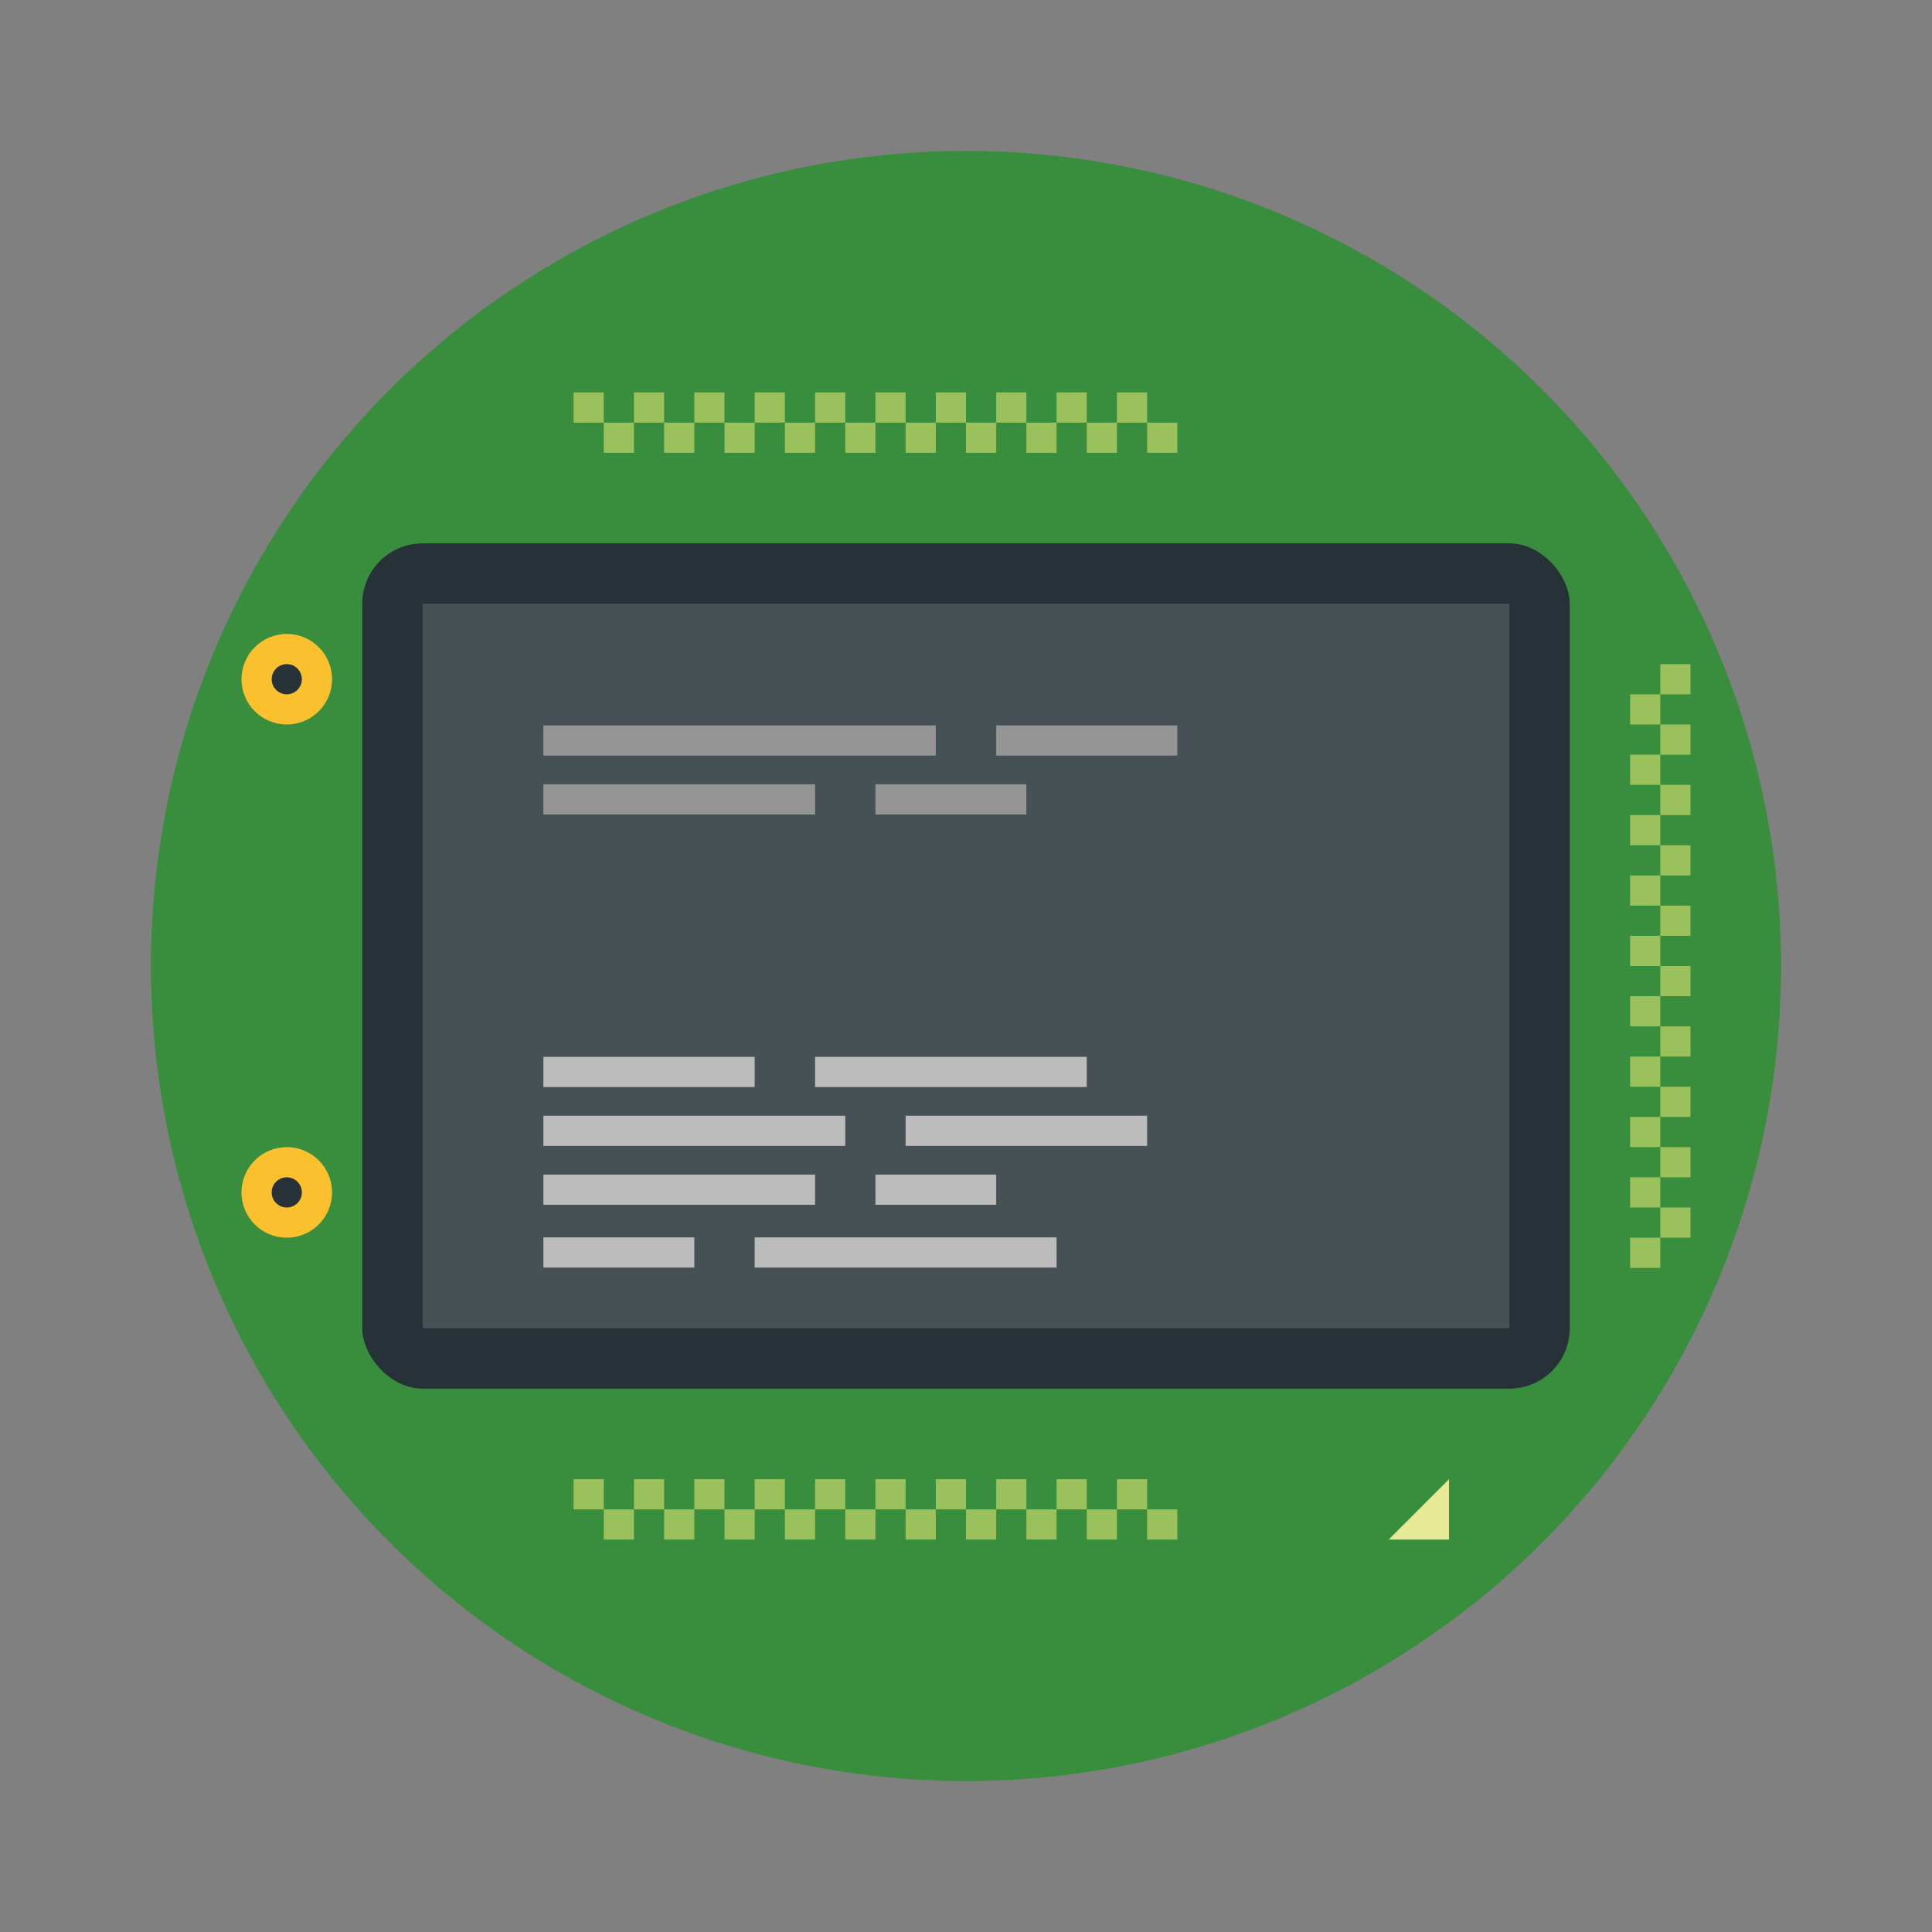
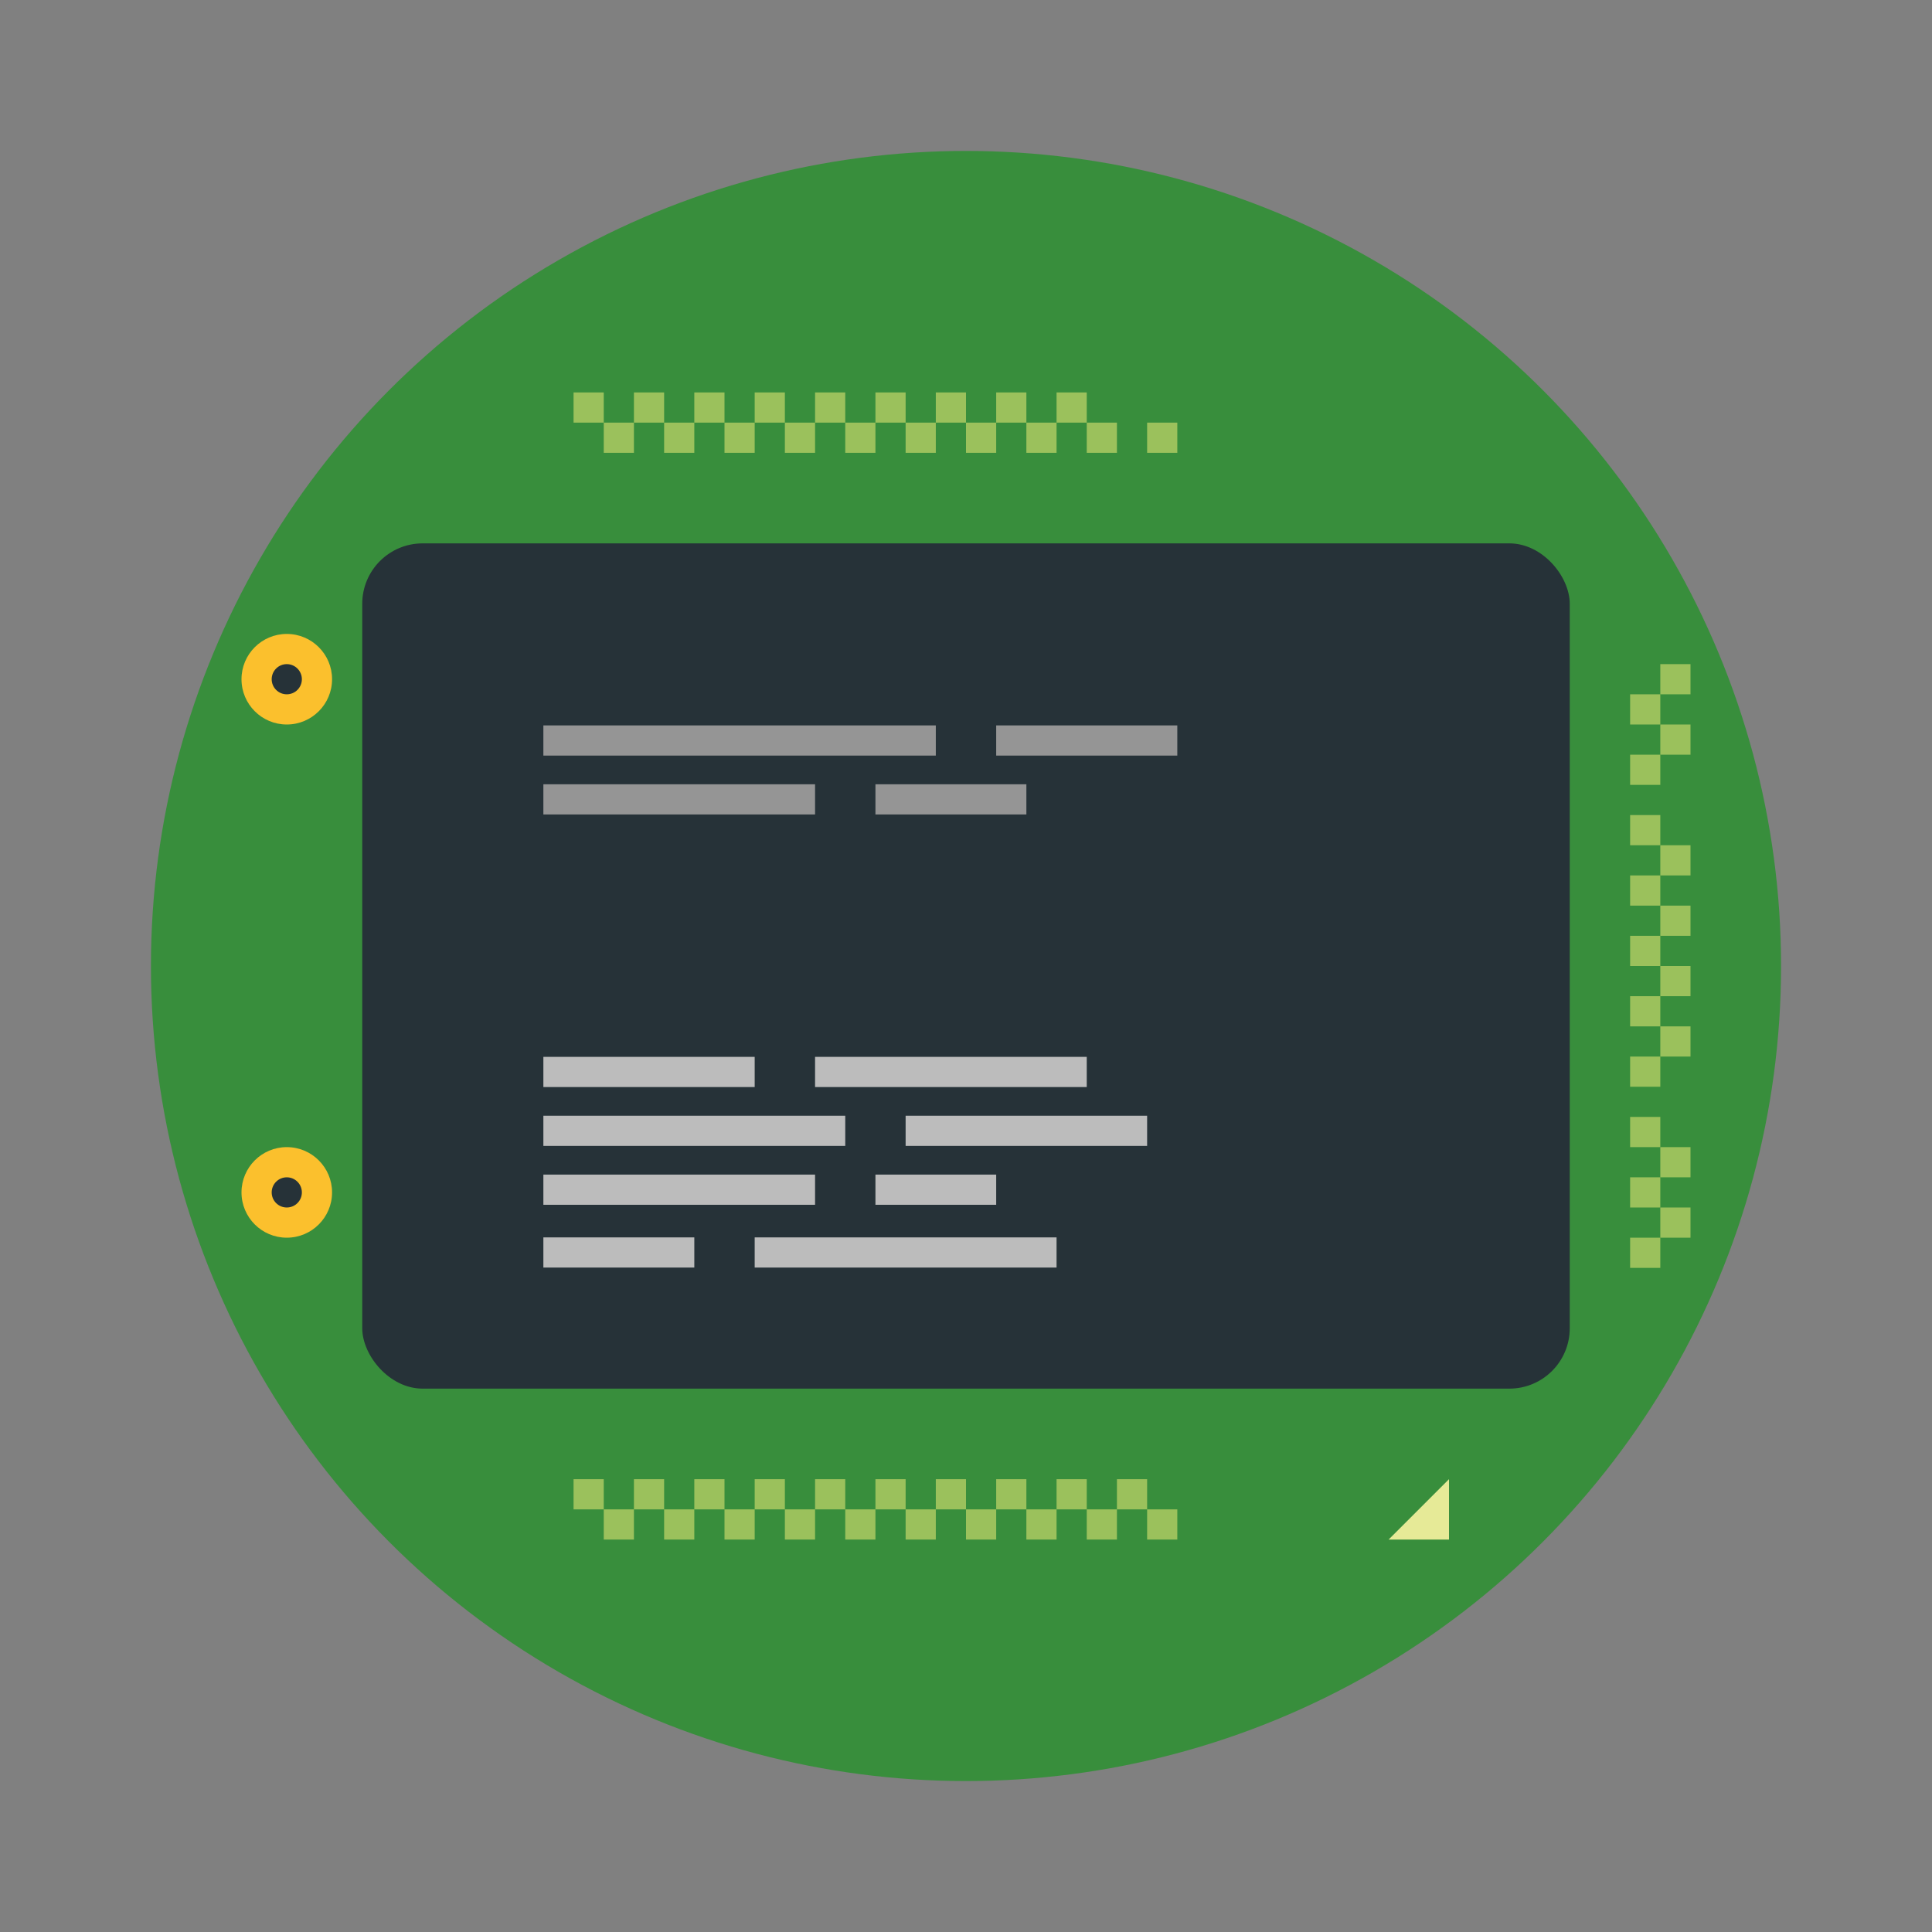
<svg xmlns="http://www.w3.org/2000/svg" width="64" height="64">
  <rect width="100%" height="100%" fill="#808080" stroke="none" />
  <circle cx="32" cy="32" r="27" fill="#388e3c" style="paint-order:stroke fill markers" />
  <g fill-rule="evenodd">
    <path d="m48 49-2 2h2z" fill="#e6ea97" />
    <rect x="12" y="18" width="40" height="28" rx="2" ry="2" fill="#263238" />
-     <path d="M14 20v24h36V20z" fill="#fff" opacity=".15" />
    <path d="M18 36.96h10v1H18zm12 0h8v1h-8zm-12 1.95h9v1h-9zm11 0h4v1h-4zm-11 2.08h5v1h-5zm7 0h10v1H25zm-7-5.98h7v1h-7zm9 0h9v1h-9z" fill="#bcbcbc" />
    <path d="M18 24.03h13v1H18zm15 0h6v1h-6zm-15 1.95h9v1h-9zm11 0h5v1h-5z" fill="#959595" />
    <g transform="translate(7 -3)" fill="#dee372">
      <rect x="12" y="52" width="1" height="1" ry="0" opacity=".6" style="paint-order:normal" />
      <rect x="14" y="52" width="1" height="1" ry="0" opacity=".6" style="paint-order:normal" />
      <rect x="16" y="52" width="1" height="1" ry="0" opacity=".6" style="paint-order:normal" />
      <rect x="18" y="52" width="1" height="1" ry="0" opacity=".6" style="paint-order:normal" />
      <rect x="20" y="52" width="1" height="1" ry="0" opacity=".6" style="paint-order:normal" />
      <rect x="22" y="52" width="1" height="1" ry="0" opacity=".6" style="paint-order:normal" />
      <rect x="24" y="52" width="1" height="1" ry="0" opacity=".6" style="paint-order:normal" />
      <rect x="26" y="52" width="1" height="1" ry="0" opacity=".6" style="paint-order:normal" />
      <rect x="28" y="52" width="1" height="1" ry="0" opacity=".6" style="paint-order:normal" />
      <rect x="30" y="52" width="1" height="1" ry="0" opacity=".6" style="paint-order:normal" />
      <rect x="13" y="53" width="1" height="1" ry="0" opacity=".6" style="paint-order:normal" />
      <rect x="15" y="53" width="1" height="1" ry="0" opacity=".6" style="paint-order:normal" />
      <rect x="17" y="53" width="1" height="1" ry="0" opacity=".6" style="paint-order:normal" />
      <rect x="19" y="53" width="1" height="1" ry="0" opacity=".6" style="paint-order:normal" />
      <rect x="21" y="53" width="1" height="1" ry="0" opacity=".6" style="paint-order:normal" />
      <rect x="23" y="53" width="1" height="1" ry="0" opacity=".6" style="paint-order:normal" />
      <rect x="25" y="53" width="1" height="1" ry="0" opacity=".6" style="paint-order:normal" />
      <rect x="27" y="53" width="1" height="1" ry="0" opacity=".6" style="paint-order:normal" />
      <rect x="29" y="53" width="1" height="1" ry="0" opacity=".6" style="paint-order:normal" />
      <rect x="31" y="53" width="1" height="1" ry="0" opacity=".6" style="paint-order:normal" />
    </g>
    <g transform="rotate(90 49 59)" fill="#dee372">
      <rect x="12" y="52" width="1" height="1" ry="0" opacity=".6" style="paint-order:normal" />
      <rect x="14" y="52" width="1" height="1" ry="0" opacity=".6" style="paint-order:normal" />
-       <rect x="16" y="52" width="1" height="1" ry="0" opacity=".6" style="paint-order:normal" />
      <rect x="18" y="52" width="1" height="1" ry="0" opacity=".6" style="paint-order:normal" />
      <rect x="20" y="52" width="1" height="1" ry="0" opacity=".6" style="paint-order:normal" />
      <rect x="22" y="52" width="1" height="1" ry="0" opacity=".6" style="paint-order:normal" />
      <rect x="24" y="52" width="1" height="1" ry="0" opacity=".6" style="paint-order:normal" />
-       <rect x="26" y="52" width="1" height="1" ry="0" opacity=".6" style="paint-order:normal" />
      <rect x="28" y="52" width="1" height="1" ry="0" opacity=".6" style="paint-order:normal" />
      <rect x="30" y="52" width="1" height="1" ry="0" opacity=".6" style="paint-order:normal" />
      <rect x="13" y="53" width="1" height="1" ry="0" opacity=".6" style="paint-order:normal" />
      <rect x="15" y="53" width="1" height="1" ry="0" opacity=".6" style="paint-order:normal" />
      <rect x="17" y="53" width="1" height="1" ry="0" opacity=".6" style="paint-order:normal" />
      <rect x="19" y="53" width="1" height="1" ry="0" opacity=".6" style="paint-order:normal" />
      <rect x="21" y="53" width="1" height="1" ry="0" opacity=".6" style="paint-order:normal" />
      <rect x="23" y="53" width="1" height="1" ry="0" opacity=".6" style="paint-order:normal" />
      <rect x="25" y="53" width="1" height="1" ry="0" opacity=".6" style="paint-order:normal" />
      <rect x="27" y="53" width="1" height="1" ry="0" opacity=".6" style="paint-order:normal" />
      <rect x="29" y="53" width="1" height="1" ry="0" opacity=".6" style="paint-order:normal" />
      <rect x="31" y="53" width="1" height="1" ry="0" opacity=".6" style="paint-order:normal" />
    </g>
    <circle cx="9.5" cy="22.5" r="1.5" fill="#fbc02d" style="paint-order:normal" />
    <circle cx="9.5" cy="22.5" r=".5" fill="#263238" style="paint-order:normal" />
    <circle cx="9.5" cy="39.5" r="1.5" fill="#fbc02d" style="paint-order:normal" />
    <circle cx="9.5" cy="39.5" r=".5" fill="#263238" style="paint-order:normal" />
    <g transform="translate(7 -39)" fill="#dee372">
      <rect x="12" y="52" width="1" height="1" ry="0" opacity=".6" style="paint-order:normal" />
      <rect x="14" y="52" width="1" height="1" ry="0" opacity=".6" style="paint-order:normal" />
      <rect x="16" y="52" width="1" height="1" ry="0" opacity=".6" style="paint-order:normal" />
      <rect x="18" y="52" width="1" height="1" ry="0" opacity=".6" style="paint-order:normal" />
      <rect x="20" y="52" width="1" height="1" ry="0" opacity=".6" style="paint-order:normal" />
      <rect x="22" y="52" width="1" height="1" ry="0" opacity=".6" style="paint-order:normal" />
      <rect x="24" y="52" width="1" height="1" ry="0" opacity=".6" style="paint-order:normal" />
      <rect x="26" y="52" width="1" height="1" ry="0" opacity=".6" style="paint-order:normal" />
      <rect x="28" y="52" width="1" height="1" ry="0" opacity=".6" style="paint-order:normal" />
-       <rect x="30" y="52" width="1" height="1" ry="0" opacity=".6" style="paint-order:normal" />
      <rect x="13" y="53" width="1" height="1" ry="0" opacity=".6" style="paint-order:normal" />
      <rect x="15" y="53" width="1" height="1" ry="0" opacity=".6" style="paint-order:normal" />
      <rect x="17" y="53" width="1" height="1" ry="0" opacity=".6" style="paint-order:normal" />
      <rect x="19" y="53" width="1" height="1" ry="0" opacity=".6" style="paint-order:normal" />
      <rect x="21" y="53" width="1" height="1" ry="0" opacity=".6" style="paint-order:normal" />
      <rect x="23" y="53" width="1" height="1" ry="0" opacity=".6" style="paint-order:normal" />
      <rect x="25" y="53" width="1" height="1" ry="0" opacity=".6" style="paint-order:normal" />
      <rect x="27" y="53" width="1" height="1" ry="0" opacity=".6" style="paint-order:normal" />
      <rect x="29" y="53" width="1" height="1" ry="0" opacity=".6" style="paint-order:normal" />
      <rect x="31" y="53" width="1" height="1" ry="0" opacity=".6" style="paint-order:normal" />
    </g>
  </g>
</svg>